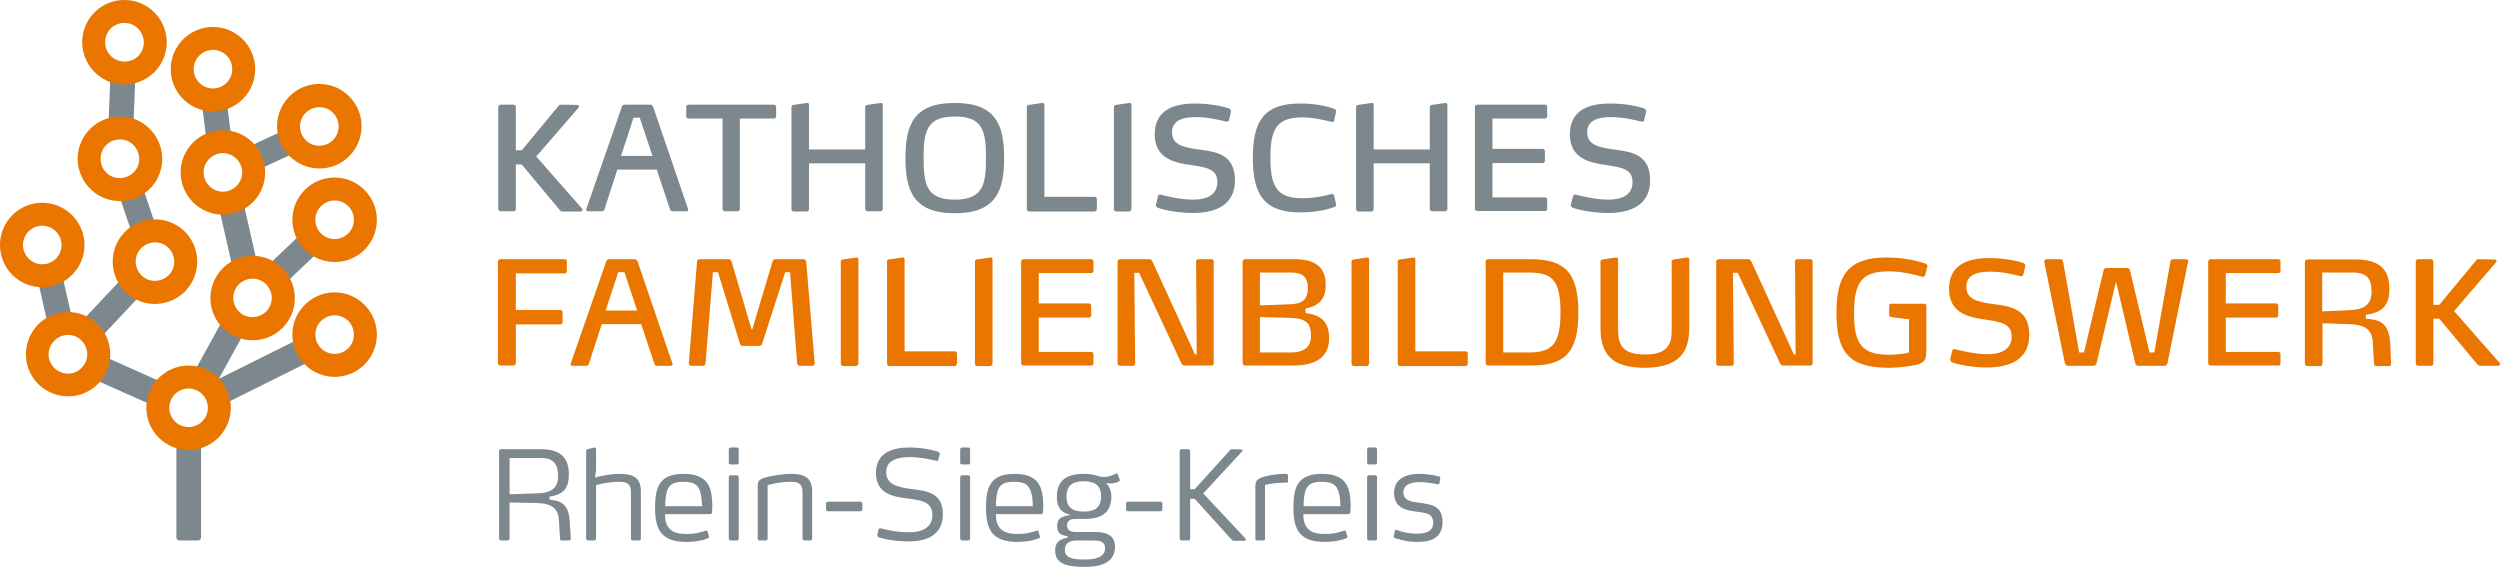
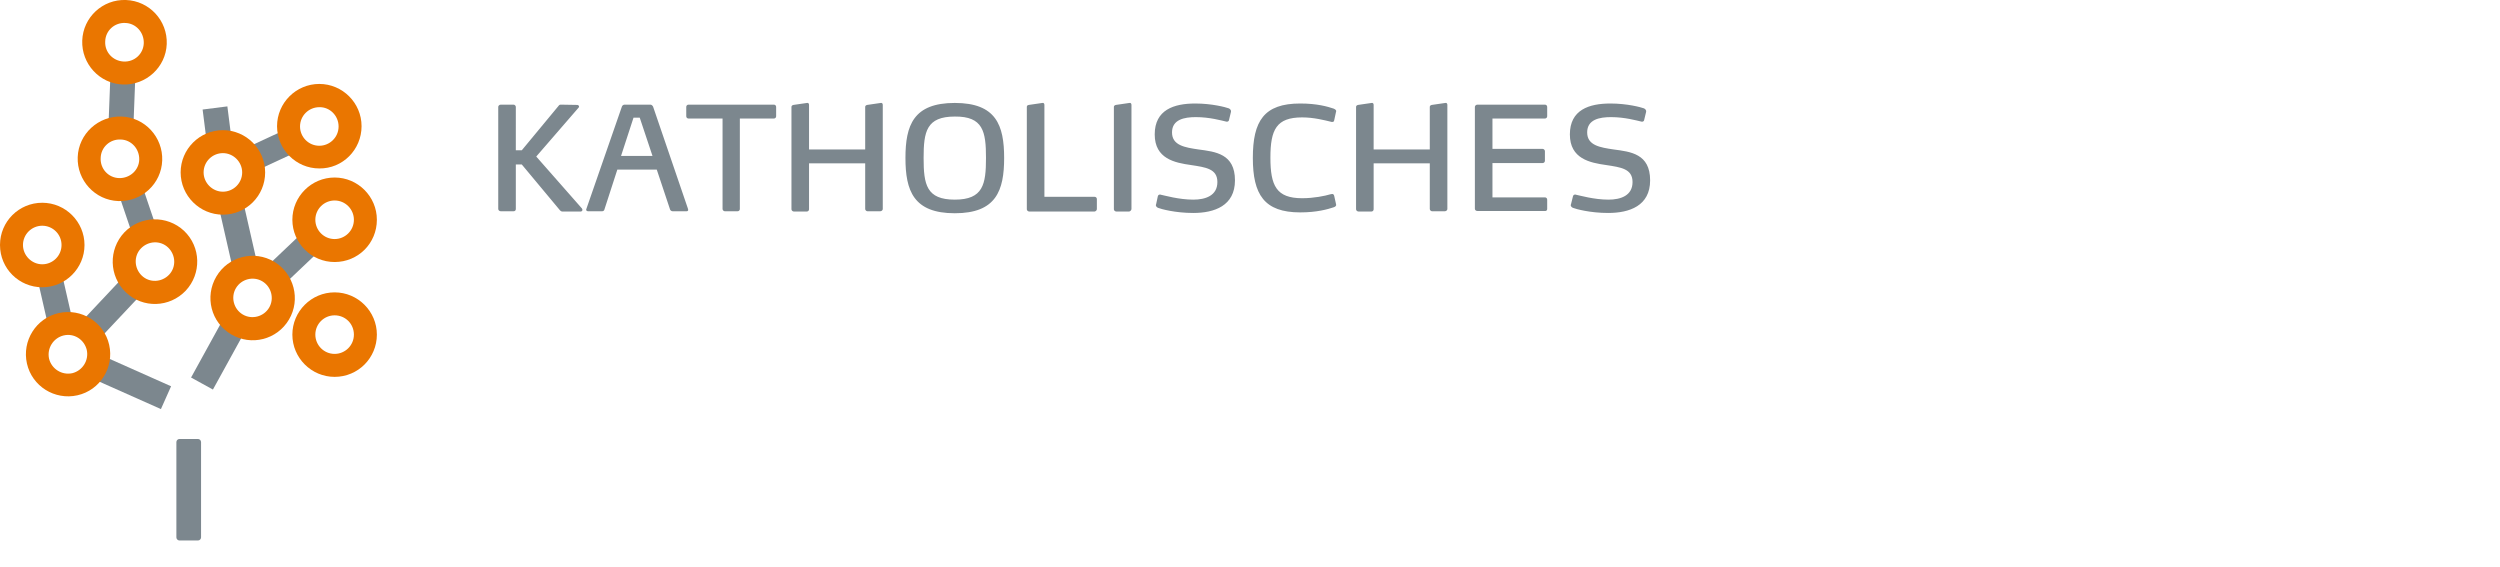
<svg xmlns="http://www.w3.org/2000/svg" version="1.1" id="Ebene_1" x="0px" y="0px" viewBox="0 0 881.6 200" style="enable-background:new 0 0 881.6 200;" xml:space="preserve">
  <style type="text/css">
	.st0{fill:#EA7600;}
	.st1{fill:#7C878E;}
</style>
  <g>
-     <path class="st0" d="M199.9,95.6v-3.4c0-0.5-0.4-0.8-0.8-0.8h-22.6c-0.5,0-0.9,0.4-0.9,0.8v35.9c0,0.5,0.4,0.8,0.9,0.8h4.5   c0.5,0,0.9-0.4,0.9-0.8v-13.7h15.7c0.5,0,0.8-0.4,0.8-0.8v-3.5c0-0.4-0.4-0.8-0.8-0.8h-15.7V96.4h17.3   C199.6,96.4,199.9,96,199.9,95.6L199.9,95.6z M237.1,128.1l-12.3-36c-0.2-0.4-0.6-0.7-0.9-0.7h-9.2c-0.3,0-0.8,0.3-0.9,0.7   l-12.5,36c-0.1,0.2-0.1,0.3-0.1,0.3c0,0.4,0.3,0.6,0.7,0.6h4.9c0.4,0,0.7-0.2,0.8-0.5l4.6-14.2h13.9l4.7,14.1   c0.1,0.3,0.5,0.6,0.9,0.6h4.9c0.4,0,0.6-0.2,0.6-0.6C237.2,128.4,237.2,128.3,237.1,128.1L237.1,128.1z M224.7,109.5h-11.1L218,96   h2.2L224.7,109.5L224.7,109.5z M284.3,92.3c-0.1-0.5-0.4-0.9-0.9-0.9h-10c-0.5,0-0.9,0.4-1,0.9l-7.1,23.8H265l-7-23.8   c-0.2-0.5-0.5-0.9-1-0.9h-10.3c-0.5,0-0.9,0.4-0.9,0.9l-2.9,35.8c-0.1,0.5,0.4,0.9,0.9,0.9h4.1c0.5,0,0.8-0.3,0.9-0.9l2.6-32.1h1.8   l7.7,25.1c0.2,0.5,0.5,0.9,1,0.9h5.9c0.5,0,0.9-0.4,1-0.9l8.1-25.1h1.7l2.5,32.1c0.1,0.5,0.4,0.9,0.9,0.9h4.4   c0.5,0,0.9-0.4,0.9-0.9L284.3,92.3L284.3,92.3z M302.7,128.2V91.5c0-0.4-0.2-0.8-0.7-0.7l-4.8,0.7c-0.4,0.1-0.7,0.3-0.7,0.7v36.1   c0,0.4,0.4,0.8,0.9,0.8h4.5C302.3,129,302.7,128.6,302.7,128.2L302.7,128.2z M337.5,128.2v-3.5c0-0.5-0.4-0.8-0.8-0.8H319V91.5   c0-0.4-0.2-0.8-0.7-0.7l-4.8,0.7c-0.5,0.1-0.7,0.3-0.7,0.7v36.1c0,0.4,0.4,0.8,0.9,0.8h23C337.1,129,337.5,128.6,337.5,128.2   L337.5,128.2z M350,128.2V91.5c0-0.4-0.2-0.8-0.7-0.7l-4.8,0.7c-0.4,0.1-0.7,0.3-0.7,0.7v36.1c0,0.4,0.4,0.8,0.9,0.8h4.5   C349.7,129,350,128.6,350,128.2L350,128.2z M385.6,128.2v-3.3c0-0.5-0.4-0.8-0.8-0.8h-18.5V112H384c0.5,0,0.8-0.4,0.8-0.8v-3.4   c0-0.4-0.4-0.8-0.8-0.8h-17.7V96.3h18.5c0.5,0,0.8-0.4,0.8-0.8v-3.3c0-0.5-0.4-0.8-0.8-0.8H361c-0.5,0-0.9,0.4-0.9,0.8v35.9   c0,0.5,0.4,0.8,0.9,0.8h23.8C385.2,129,385.6,128.6,385.6,128.2L385.6,128.2z M428,128.2v-36c0-0.5-0.3-0.8-0.9-0.8h-4.4   c-0.5,0-0.9,0.2-0.9,0.8L422,125h-0.6l-15-32.8c-0.2-0.4-0.6-0.8-1-0.8H395c-0.5,0-0.9,0.4-0.9,0.8v36c0,0.4,0.4,0.8,0.9,0.8h4.5   c0.5,0,0.8-0.3,0.8-0.8l-0.3-32h1.7l14.9,31.9c0.2,0.4,0.5,0.8,1,0.8h9.6C427.7,129,428,128.6,428,128.2L428,128.2z M468.7,119.2   c0-6-3.2-8.2-8.3-8.8v-1.6c4.1-0.8,7.1-2.8,7.1-8.2c0-6.2-3.3-9.2-11.2-9.2h-17.2c-0.5,0-0.9,0.4-0.9,0.8v35.9   c0,0.5,0.4,0.8,0.9,0.8h16.5C464,129,468.7,126,468.7,119.2L468.7,119.2z M462.3,118.5c0,3.3-1.7,5.8-7.2,5.8h-10.8v-12.5l10.7,0.3   C460.8,112.3,462.3,114.1,462.3,118.5L462.3,118.5z M461.2,101.6c0,4.2-2.2,5.6-6.3,5.7l-10.6,0.4V96.1h11   C459.4,96.1,461.2,97.8,461.2,101.6L461.2,101.6z M482.8,128.2V91.5c0-0.4-0.2-0.8-0.7-0.7l-4.8,0.7c-0.4,0.1-0.7,0.3-0.7,0.7v36.1   c0,0.4,0.4,0.8,0.9,0.8h4.5C482.4,129,482.8,128.6,482.8,128.2L482.8,128.2z M517.6,128.2v-3.5c0-0.5-0.4-0.8-0.8-0.8h-17.7V91.5   c0-0.4-0.2-0.8-0.7-0.7l-4.8,0.7c-0.5,0.1-0.7,0.3-0.7,0.7v36.1c0,0.4,0.4,0.8,0.9,0.8h23C517.3,129,517.6,128.6,517.6,128.2   L517.6,128.2z M556.6,110.2c0-14.9-5.4-18.8-17.3-18.8h-14.6c-0.4,0-0.8,0.4-0.8,0.8v35.9c0,0.5,0.4,0.8,0.8,0.8h14.6   C551.2,129,556.6,125.1,556.6,110.2L556.6,110.2z M550.3,110.1c0,12.2-3.6,14.2-11.8,14.2h-8.4V96.1h8.4   C546.8,96.1,550.3,97.9,550.3,110.1L550.3,110.1z M595.7,115.6V91.5c0-0.4-0.2-0.8-0.7-0.7l-4.8,0.7c-0.4,0.1-0.7,0.3-0.7,0.7v24.7   c0,5.7-2.8,8.1-9.4,8.1c-7.7,0-9.5-3.2-9.5-8.7V91.5c0-0.4-0.2-0.8-0.7-0.7l-4.8,0.7c-0.4,0.1-0.7,0.3-0.7,0.7v23.6   c0,9.3,4.3,13.9,15.6,13.9C592.5,129.6,595.7,123.9,595.7,115.6L595.7,115.6z M639.2,128.2v-36c0-0.5-0.3-0.8-0.9-0.8h-4.4   c-0.5,0-0.9,0.2-0.9,0.8l0.2,32.8h-0.6l-15-32.8c-0.2-0.4-0.6-0.8-1-0.8h-10.5c-0.5,0-0.9,0.4-0.9,0.8v36c0,0.4,0.4,0.8,0.9,0.8   h4.5c0.5,0,0.8-0.3,0.8-0.8l-0.3-32h1.7l14.9,31.9c0.2,0.4,0.5,0.8,1,0.8h9.6C638.8,129,639.2,128.6,639.2,128.2L639.2,128.2z    M679.6,94.2c0.1-0.3,0.1-0.4,0.1-0.4c0-0.5-0.3-0.7-0.9-0.9c-0.8-0.3-6.2-2.1-13.5-2.1c-13.6,0-17.7,6.3-17.7,19.5   c0,14.3,4.7,19.4,18.7,19.4c2.7,0,7.8-0.5,10.3-1.3c2.4-0.8,2.7-2.1,2.7-4.9v-15.6c0-0.5-0.3-0.8-0.7-0.8h-11.7   c-0.4,0-0.7,0.3-0.7,0.6v3.5c0,0.3,0.3,0.5,0.6,0.6l6.4,0.8v11.7c-0.7,0.2-3.6,0.8-6.8,0.8c-9.7,0-12.6-3.5-12.6-14.7   c0-11,2.9-14.7,12.2-14.7c5.6,0,9.7,1.4,11.6,1.8c0.2,0.1,0.4,0.1,0.5,0.1c0.4,0,0.7-0.2,0.8-0.6L679.6,94.2L679.6,94.2z    M715.6,118.1c0-9.4-6.9-10.1-12.9-10.9c-4.7-0.7-9.3-1.4-9.3-6s4.4-5.4,8.4-5.4c4.9,0,9,1.2,10.8,1.6c0.4,0.1,0.9-0.2,0.9-0.6   l0.7-2.9c0.1-0.5-0.3-1-0.8-1.2c-1.1-0.4-5.9-1.7-11.8-1.7c-7.5,0-14.3,2.2-14.3,10.9c0,8.6,7.1,10,12.8,10.8   c5.2,0.8,9.3,1.3,9.3,6c0,4.8-4.2,6.2-8.5,6.2c-5.1,0-10.2-1.5-11.3-1.7c-0.3-0.1-0.4-0.1-0.4-0.1c-0.4,0-0.7,0.2-0.8,0.6l-0.6,2.8   c-0.1,0.2-0.1,0.3-0.1,0.3c0,0.4,0.3,0.8,0.8,1c1,0.4,6,1.8,12.4,1.8C708.3,129.5,715.6,127.1,715.6,118.1L715.6,118.1z    M771.6,92.3c0.1-0.6-0.3-0.9-0.6-0.9h-4.6c-0.5,0-0.9,0.1-1,0.7l-5.7,32.2H758l-6.9-29c-0.1-0.5-0.5-0.8-1-0.8h-7.3   c-0.5,0-0.9,0.4-1,0.8l-6.9,29h-1.7l-5.7-32.2c-0.1-0.6-0.5-0.7-1-0.7h-5c-0.3,0-0.7,0.4-0.6,1l7.3,35.8c0.1,0.4,0.5,0.8,1,0.8h9.1   c0.5,0,0.9-0.4,1-0.8l6.9-28.9l6.8,28.9c0.1,0.4,0.5,0.8,1,0.8h9.3c0.5,0,0.9-0.4,1-0.8L771.6,92.3L771.6,92.3z M804.2,128.2v-3.3   c0-0.5-0.4-0.8-0.8-0.8h-18.5V112h17.7c0.5,0,0.8-0.4,0.8-0.8v-3.4c0-0.4-0.4-0.8-0.8-0.8h-17.7V96.3h18.5c0.5,0,0.8-0.4,0.8-0.8   v-3.3c0-0.5-0.4-0.8-0.8-0.8h-23.8c-0.5,0-0.9,0.4-0.9,0.8v35.9c0,0.5,0.4,0.8,0.9,0.8h23.8C803.8,129,804.2,128.6,804.2,128.2   L804.2,128.2z M843.2,128.2l-0.3-7c-0.4-7.6-4-8.5-8.6-8.8V111c6.3-0.8,8.3-3.8,8.3-9.1c0-7.8-4.5-10.4-12.1-10.4h-16.8   c-0.5,0-0.9,0.4-0.9,0.8v36c0,0.4,0.4,0.8,0.9,0.8h4.5c0.5,0,0.8-0.4,0.8-0.8V114l9.3,0.3c5.1,0.1,8.1,1.6,8.4,6l0.5,8.1   c0.1,0.5,0.3,0.7,0.9,0.7h4.7C843,129,843.2,128.5,843.2,128.2L843.2,128.2z M836.3,102.8c0,5.3-3.4,6.4-8.2,6.6l-9.2,0.4V96.1   h10.9C834.6,96.1,836.3,98.3,836.3,102.8L836.3,102.8z M881.5,128l-16.1-18.3l14.8-17.2c0.2-0.2,0.2-0.3,0.2-0.4   c0-0.3-0.3-0.6-0.6-0.6l-5.9-0.1c-0.3,0-0.6,0.2-0.7,0.4l-13,15.7h-2.1V92.2c0-0.4-0.4-0.8-0.8-0.8h-4.5c-0.5,0-0.9,0.4-0.9,0.8v36   c0,0.4,0.4,0.8,0.9,0.8h4.5c0.5,0,0.8-0.3,0.8-0.8v-15.8h2.1l13.5,16.2c0.2,0.2,0.5,0.4,0.8,0.4h6.5c0.3,0,0.6-0.3,0.6-0.6   C881.6,128.3,881.6,128.1,881.5,128L881.5,128z" />
    <path class="st1" d="M205.2,73.5l-16.1-18.3L204,38c0.2-0.2,0.2-0.3,0.2-0.4c0-0.3-0.3-0.6-0.6-0.6l-5.9-0.1   c-0.3,0-0.6,0.2-0.7,0.4L184,53h-2.1V37.7c0-0.4-0.4-0.8-0.8-0.8h-4.5c-0.5,0-0.9,0.4-0.9,0.8v36c0,0.4,0.4,0.8,0.9,0.8h4.5   c0.5,0,0.8-0.3,0.8-0.8V58h2.1l13.5,16.2c0.2,0.2,0.5,0.4,0.8,0.4h6.5c0.3,0,0.6-0.3,0.6-0.6C205.3,73.8,205.3,73.6,205.2,73.5   L205.2,73.5z M242.6,73.6l-12.3-36c-0.2-0.4-0.6-0.7-0.9-0.7h-9.2c-0.3,0-0.8,0.3-0.9,0.7l-12.5,36c-0.1,0.2-0.1,0.3-0.1,0.3   c0,0.4,0.3,0.6,0.7,0.6h4.9c0.4,0,0.7-0.2,0.8-0.5l4.6-14.2h13.9l4.7,14.1c0.1,0.3,0.5,0.6,0.9,0.6h4.9c0.4,0,0.6-0.2,0.6-0.6   C242.6,73.9,242.6,73.8,242.6,73.6L242.6,73.6z M230.1,55H219l4.4-13.5h2.2L230.1,55L230.1,55z M273.7,41v-3.3   c0-0.5-0.4-0.8-0.8-0.8h-30.1c-0.5,0-0.8,0.4-0.8,0.8V41c0,0.5,0.4,0.8,0.8,0.8h12v31.9c0,0.4,0.4,0.8,0.8,0.8h4.5   c0.5,0,0.8-0.4,0.8-0.8V41.8h12C273.4,41.8,273.7,41.4,273.7,41L273.7,41z M311.3,73.7V37c0-0.4-0.2-0.8-0.7-0.7l-4.8,0.7   c-0.4,0.1-0.7,0.3-0.7,0.7v15h-19.8V37c0-0.4-0.2-0.8-0.7-0.7l-4.8,0.7c-0.4,0.1-0.7,0.3-0.7,0.7v36.1c0,0.4,0.4,0.8,0.9,0.8h4.5   c0.5,0,0.8-0.4,0.8-0.8V57.6h19.8v16.1c0,0.4,0.4,0.8,0.8,0.8h4.5C310.9,74.5,311.3,74.1,311.3,73.7L311.3,73.7z M354.1,55.7   c0-11.5-2.8-19.4-17.4-19.4s-17.4,7.9-17.4,19.4s2.8,19.5,17.4,19.5C351.3,75.2,354.1,67.2,354.1,55.7L354.1,55.7z M347.7,55.7   c0,9.3-1,14.7-11,14.7s-11-5.3-11-14.7c0-9.3,1-14.6,11-14.6C346.7,41,347.7,46.4,347.7,55.7L347.7,55.7z M386.8,73.7v-3.5   c0-0.5-0.4-0.8-0.8-0.8h-17.7V37c0-0.4-0.2-0.8-0.7-0.7l-4.8,0.7c-0.5,0.1-0.7,0.3-0.7,0.7v36.1c0,0.4,0.4,0.8,0.9,0.8h23   C386.5,74.5,386.8,74.1,386.8,73.7L386.8,73.7z M399,73.7V37c0-0.4-0.2-0.8-0.7-0.7l-4.8,0.7c-0.4,0.1-0.7,0.3-0.7,0.7v36.1   c0,0.4,0.4,0.8,0.9,0.8h4.5C398.6,74.5,399,74.1,399,73.7L399,73.7z M435.5,63.6c0-9.4-6.9-10.1-12.9-10.9c-4.7-0.7-9.3-1.4-9.3-6   s4.4-5.4,8.4-5.4c4.9,0,9,1.2,10.8,1.6c0.4,0.1,0.9-0.2,0.9-0.6l0.7-2.9c0.1-0.5-0.3-1-0.8-1.2c-1.1-0.4-5.9-1.7-11.8-1.7   c-7.5,0-14.3,2.2-14.3,10.9c0,8.6,7.1,10,12.8,10.8c5.2,0.8,9.3,1.3,9.3,6c0,4.8-4.2,6.2-8.5,6.2c-5.1,0-10.2-1.5-11.3-1.7   c-0.3-0.1-0.4-0.1-0.4-0.1c-0.4,0-0.7,0.2-0.8,0.6l-0.6,2.8c-0.1,0.2-0.1,0.3-0.1,0.3c0,0.4,0.3,0.8,0.8,1c1,0.4,6,1.8,12.4,1.8   C428.2,75.1,435.5,72.6,435.5,63.6L435.5,63.6z M471.1,71.8l-0.6-2.7c-0.1-0.5-0.4-0.7-0.7-0.7c-0.2,0-0.4,0.1-0.6,0.1   c-2,0.6-5.9,1.4-10,1.4c-9.1,0-11.2-4.4-11.2-14.3s2.1-14.2,11.2-14.2c4.1,0,7.9,1,10,1.5c0.2,0.1,0.4,0.1,0.6,0.1   c0.4,0,0.6-0.1,0.7-0.6l0.6-2.8c0.1-0.3,0.1-0.4,0.1-0.4c0-0.3-0.2-0.6-0.9-0.9c-2.1-0.7-5.8-1.8-11.8-1.8   c-12.8,0-16.7,6.2-16.7,19.2c0,12.9,4,19.2,16.7,19.2c5.9,0,9.7-1.1,11.8-1.8c0.7-0.2,0.9-0.6,0.9-0.9   C471.1,72.1,471.1,72,471.1,71.8L471.1,71.8z M510.4,73.7V37c0-0.4-0.2-0.8-0.7-0.7l-4.8,0.7c-0.4,0.1-0.7,0.3-0.7,0.7v15h-19.8V37   c0-0.4-0.2-0.8-0.7-0.7l-4.8,0.7c-0.4,0.1-0.7,0.3-0.7,0.7v36.1c0,0.4,0.4,0.8,0.9,0.8h4.5c0.5,0,0.8-0.4,0.8-0.8V57.6h19.8v16.1   c0,0.4,0.4,0.8,0.8,0.8h4.5C510,74.5,510.4,74.1,510.4,73.7L510.4,73.7z M545.6,73.7v-3.3c0-0.5-0.4-0.8-0.8-0.8h-18.5V57.5H544   c0.5,0,0.8-0.4,0.8-0.8v-3.4c0-0.4-0.4-0.8-0.8-0.8h-17.7V41.8h18.5c0.5,0,0.8-0.4,0.8-0.8v-3.3c0-0.5-0.4-0.8-0.8-0.8H521   c-0.5,0-0.9,0.4-0.9,0.8v35.9c0,0.5,0.4,0.8,0.9,0.8h23.8C545.3,74.5,545.6,74.1,545.6,73.7L545.6,73.7z M581.9,63.6   c0-9.4-6.9-10.1-12.9-10.9c-4.7-0.7-9.3-1.4-9.3-6s4.4-5.4,8.4-5.4c4.9,0,9,1.2,10.8,1.6c0.4,0.1,0.9-0.2,0.9-0.6l0.7-2.9   c0.1-0.5-0.3-1-0.8-1.2c-1.1-0.4-5.9-1.7-11.8-1.7c-7.5,0-14.3,2.2-14.3,10.9c0,8.6,7.1,10,12.8,10.8c5.2,0.8,9.3,1.3,9.3,6   c0,4.8-4.2,6.2-8.5,6.2c-5.1,0-10.2-1.5-11.3-1.7c-0.3-0.1-0.4-0.1-0.4-0.1c-0.4,0-0.7,0.2-0.8,0.6L554,72   c-0.1,0.2-0.1,0.3-0.1,0.3c0,0.4,0.3,0.8,0.8,1c1,0.4,6,1.8,12.4,1.8C574.6,75.1,581.9,72.6,581.9,63.6L581.9,63.6z" />
-     <path class="st1" d="M200.9,183.9c-0.3-6.9-4-7.3-7.1-7.7v-1.1c5.2-0.7,6.8-3.2,6.8-7.8c0-6.6-3.7-8.9-10-8.9h-13.9   c-0.4,0-0.7,0.3-0.7,0.7v30.8c0,0.4,0.3,0.7,0.7,0.7h2.3c0.4,0,0.7-0.3,0.7-0.7v-12.7l9.7,0.2c5.2,0.1,7.5,2,7.7,6.1l0.4,6.5   c0,0.4,0.2,0.6,0.7,0.6h2.4c0.4,0,0.7-0.3,0.7-0.7L200.9,183.9L200.9,183.9z M196.8,167.9c0,5.2-3.6,6-7.9,6.1l-9.2,0.3v-12.8H191   C195.2,161.6,196.8,163.7,196.8,167.9L196.8,167.9z M226,189.9v-16.5c0-4.7-2.3-6.3-7.5-6.3c-2.5,0-6.3,0.6-8.7,1.3l0.4-2.5v-7.5   c0-0.3-0.3-0.7-0.6-0.6l-2.4,0.6c-0.3,0.1-0.5,0.3-0.5,0.6v30.9c0,0.4,0.3,0.7,0.7,0.7h2.2c0.4,0,0.6-0.3,0.6-0.7v-18.8   c0.8-0.3,4.5-1.2,8.2-1.2c3.1,0,4.1,1,4.1,3.9v16.1c0,0.4,0.3,0.7,0.7,0.7h2.1C225.8,190.6,226,190.3,226,189.9L226,189.9z    M251.2,178.7c0-3-0.3-5.7-1.4-7.7c-1.4-2.5-4.1-3.9-8.7-3.9c-8.6,0-10.1,4.7-10.1,12c0,8,2.5,12,11.1,12c2.9,0,5.8-0.5,7.5-1.3   c0.3-0.1,0.6-0.3,0.4-0.7l-0.5-1.7c-0.1-0.3-0.2-0.3-0.4-0.3c0,0-0.1,0-0.4,0.1c-2,0.6-3.6,1.1-6.3,1.1c-3.1,0-5.2-0.5-6.5-2.1   c-0.9-1.1-1.4-2.5-1.4-4.9h16c0.2,0,0.6-0.3,0.6-0.6L251.2,178.7L251.2,178.7z M247.6,178.5h-13c0-1.6,0.1-3.3,0.5-4.9   c0.7-2.8,2.4-3.7,5.9-3.7s5.2,0.9,6,3.7C247.4,175.2,247.5,176.8,247.6,178.5L247.6,178.5z M260.5,189.9v-21.6   c0-0.4-0.3-0.7-0.7-0.7h-2.1c-0.4,0-0.7,0.3-0.7,0.7v21.6c0,0.4,0.3,0.7,0.7,0.7h2.1C260.2,190.6,260.5,190.3,260.5,189.9   L260.5,189.9z M260.5,163.2v-4.7c0-0.4-0.3-0.7-0.7-0.7h-2.1c-0.4,0-0.7,0.3-0.7,0.7v4.7c0,0.3,0.3,0.6,0.7,0.6h2.1   C260.2,163.8,260.5,163.5,260.5,163.2L260.5,163.2z M286.4,189.9v-16.5c0-4.7-2.3-6.3-7.5-6.3c-2.8,0-7.2,0.7-9.4,1.4   c-2.2,0.7-2.3,1.5-2.3,3.3v18.1c0,0.4,0.3,0.7,0.7,0.7h2.2c0.4,0,0.6-0.3,0.6-0.7v-18.8c0.8-0.3,4.5-1.2,8.2-1.2   c3.1,0,4.1,1,4.1,3.9v16.1c0,0.4,0.3,0.7,0.7,0.7h2.1C286.1,190.6,286.4,190.3,286.4,189.9L286.4,189.9z M304.1,179.6v-2   c0-0.4-0.3-0.7-0.7-0.7H292c-0.4,0-0.7,0.3-0.7,0.7v2c0,0.4,0.3,0.7,0.7,0.7h11.4C303.8,180.3,304.1,180,304.1,179.6L304.1,179.6z    M332.5,181.3c0-7.8-6.1-8.2-11.4-8.9c-4.2-0.6-8.6-1.4-8.6-5.9c0-4.4,4.4-5.3,8.2-5.3c4.8,0,8.7,1.2,9.6,1.3h0.1   c0.3,0,0.4-0.1,0.5-0.4l0.5-1.9c0-0.2,0-0.2,0-0.3c0-0.3-0.3-0.4-0.6-0.6c-0.9-0.3-4.9-1.5-10-1.5c-5.9,0-11.9,1.7-11.9,9   s6.1,8.4,11.2,9c4.9,0.6,8.7,1.2,8.7,5.8c0,4.8-4.2,6.1-8.2,6.1c-5.2,0-9.1-1.2-10-1.4h-0.2c-0.3,0-0.5,0.1-0.6,0.4l-0.4,2   c0,0.1,0,0.2,0,0.2c0,0.3,0.3,0.5,0.6,0.6c0.9,0.3,4.8,1.4,9.9,1.4C326.1,191.1,332.5,189.1,332.5,181.3L332.5,181.3z M342.1,189.9   v-21.6c0-0.4-0.3-0.7-0.7-0.7h-2.1c-0.4,0-0.7,0.3-0.7,0.7v21.6c0,0.4,0.3,0.7,0.7,0.7h2.1C341.8,190.6,342.1,190.3,342.1,189.9   L342.1,189.9z M342.1,163.2v-4.7c0-0.4-0.3-0.7-0.7-0.7h-2.1c-0.4,0-0.7,0.3-0.7,0.7v4.7c0,0.3,0.3,0.6,0.7,0.6h2.1   C341.8,163.8,342.1,163.5,342.1,163.2L342.1,163.2z M367.9,178.7c0-3-0.3-5.7-1.4-7.7c-1.4-2.5-4.1-3.9-8.7-3.9   c-8.6,0-10.1,4.7-10.1,12c0,8,2.5,12,11.1,12c2.9,0,5.8-0.5,7.5-1.3c0.3-0.1,0.6-0.3,0.4-0.7l-0.5-1.7c-0.1-0.3-0.2-0.3-0.4-0.3   c0,0-0.1,0-0.4,0.1c-2,0.6-3.6,1.1-6.3,1.1c-3.1,0-5.2-0.5-6.5-2.1c-0.9-1.1-1.4-2.5-1.4-4.9h16c0.2,0,0.6-0.3,0.6-0.6L367.9,178.7   L367.9,178.7z M364.2,178.5h-13c0-1.6,0.1-3.3,0.5-4.9c0.7-2.8,2.4-3.7,5.9-3.7s5.2,0.9,6,3.7C364.1,175.2,364.2,176.8,364.2,178.5   L364.2,178.5z M394.9,169.2l-0.8-2c-0.1-0.2-0.2-0.3-0.3-0.3c0,0-0.1,0-0.3,0.1c-0.6,0.3-1.4,0.7-2.2,0.9c-0.6,0.2-1.4,0.3-2,0.3   s-1.1-0.1-1.6-0.2c-1.7-0.5-2.7-0.9-5.5-0.9c-5.6,0-9.5,2-9.5,8c0,5,2.5,5.8,4.9,6.5c-3.4,0.5-4.8,1.2-4.8,3.8   c0,2.9,1.4,3.3,3.7,3.7v0.5c-2.1,0.4-4.4,1.1-4.4,4.5c0,4.4,3.3,5.8,10.5,5.8c6.2,0,10.6-1.8,10.6-7.2c0-3.9-3-5.1-7.1-5.1h-6.6   c-1.9,0-3.2-0.5-3.2-2.3c0-1.1,0.5-2.3,2.8-2.3h3.2c5.8,0,9.6-1.8,9.6-8c0-2.7-1.5-4.4-1.9-4.7c1,0.2,1,0.2,1.7,0.2   c1,0,2.1-0.3,3.1-0.9c0.1-0.1,0.2-0.2,0.2-0.3C394.9,169.4,394.9,169.4,394.9,169.2L394.9,169.2z M388.3,175.1c0,4-2.4,5.3-6.1,5.3   c-3.8,0-6.1-1.3-6.1-5.3c0-4.1,2.4-5.4,6.1-5.4C386,169.7,388.3,171.1,388.3,175.1L388.3,175.1z M389.7,193.3c0,3.6-4.4,4-7.1,4   c-4,0-7.1-0.4-7.1-3.4c0-2.6,2-3.3,4.3-3.3h5.9C387.5,190.6,389.7,190.8,389.7,193.3L389.7,193.3z M409.9,179.6v-2   c0-0.4-0.3-0.7-0.7-0.7h-11.4c-0.4,0-0.7,0.3-0.7,0.7v2c0,0.4,0.3,0.7,0.7,0.7h11.4C409.6,180.3,409.9,180,409.9,179.6L409.9,179.6   z M439.3,190l-15-16l13.8-14.9c0,0,0.1-0.1,0.1-0.2c0-0.2-0.2-0.4-0.4-0.4l-3.3-0.1c-0.3,0-0.5,0-0.7,0.3l-12.5,13.8h-1.6v-13.4   c0-0.4-0.3-0.7-0.7-0.7h-2.3c-0.4,0-0.7,0.3-0.7,0.7v30.8c0,0.4,0.3,0.7,0.7,0.7h2.3c0.4,0,0.7-0.3,0.7-0.7v-14h1.6l13.1,14.5   c0.1,0.1,0.3,0.3,0.6,0.3h3.9c0.2,0,0.4-0.2,0.4-0.4C439.4,190.1,439.3,190,439.3,190L439.3,190z M445.5,190.6   c0.4,0,0.6-0.3,0.6-0.7V171c2.4-0.6,4.8-0.8,7.7-0.8c0.3,0,0.4-0.2,0.4-0.5v-1.9c0-0.6-0.4-0.7-0.6-0.7h-1.1c-2.1,0-6,0.6-7.9,1.4   c-1.5,0.7-1.9,1.3-1.9,3.2v18.2c0,0.4,0.2,0.7,0.6,0.7L445.5,190.6L445.5,190.6z M476.3,178.7c0-3-0.3-5.7-1.4-7.7   c-1.4-2.5-4.1-3.9-8.7-3.9c-8.6,0-10.1,4.7-10.1,12c0,8,2.5,12,11.1,12c2.9,0,5.8-0.5,7.5-1.3c0.3-0.1,0.6-0.3,0.4-0.7l-0.5-1.7   c-0.1-0.3-0.2-0.3-0.4-0.3c0,0-0.1,0-0.4,0.1c-2,0.6-3.6,1.1-6.3,1.1c-3.1,0-5.2-0.5-6.5-2.1c-0.9-1.1-1.4-2.5-1.4-4.9h16   c0.2,0,0.6-0.3,0.6-0.6L476.3,178.7L476.3,178.7z M472.7,178.5h-13c0-1.6,0.1-3.3,0.5-4.9c0.7-2.8,2.4-3.7,5.9-3.7s5.2,0.9,6,3.7   C472.6,175.2,472.6,176.8,472.7,178.5L472.7,178.5z M485.6,189.9v-21.6c0-0.4-0.3-0.7-0.7-0.7h-2.1c-0.4,0-0.7,0.3-0.7,0.7v21.6   c0,0.4,0.3,0.7,0.7,0.7h2.1C485.3,190.6,485.6,190.3,485.6,189.9L485.6,189.9z M485.6,163.2v-4.7c0-0.4-0.3-0.7-0.7-0.7h-2.1   c-0.4,0-0.7,0.3-0.7,0.7v4.7c0,0.3,0.3,0.6,0.7,0.6h2.1C485.3,163.8,485.6,163.5,485.6,163.2L485.6,163.2z M508.7,184.1   c0-5.9-4.2-6.2-8.1-6.8c-2.7-0.3-5.7-0.7-5.7-3.7c0-2.7,2.6-3.6,5.8-3.6c2.6,0,5.8,0.7,6.4,0.8c0.3,0,0.4-0.1,0.5-0.3l0.3-2   c0-0.3-0.1-0.4-0.4-0.5c-0.5-0.1-3.4-0.9-7.1-0.9c-3.8,0-8.8,1.2-8.8,6.8c0,5.8,5.4,6.1,7.6,6.5c3.4,0.5,6.2,0.4,6.2,4   c0,2.7-2.1,3.8-5.8,3.8s-6.9-1.2-7-1.3c-0.5-0.2-0.6,0.1-0.7,0.4l-0.4,1.7c-0.1,0.5,0.1,0.6,0.3,0.7c0.6,0.2,3.9,1.4,7.7,1.4   C504.4,191.2,508.7,189.8,508.7,184.1L508.7,184.1z" />
    <g>
      <path class="st1" d="M70.9,189.5c0,0.6-0.5,1.1-1.1,1.1h-6.5c-0.6,0-1.1-0.5-1.1-1.1v-33.6c0-0.6,0.5-1.1,1.1-1.1h6.5    c0.6,0,1.1,0.5,1.1,1.1V189.5z" />
-       <rect x="74" y="126" transform="matrix(0.895 -0.446 0.446 0.895 -48.374 55.375)" class="st1" width="38.8" height="8.8" />
      <rect x="64.8" y="119.9" transform="matrix(0.482 -0.876 0.876 0.482 -68.888 132.104)" class="st1" width="24.8" height="8.8" />
      <rect x="41.5" y="120.9" transform="matrix(0.407 -0.914 0.914 0.407 -95.779 121.791)" class="st1" width="8.8" height="27.5" />
      <rect x="15.3" y="98" transform="matrix(0.975 -0.223 0.223 0.975 -23.366 7.082)" class="st1" width="8.8" height="18.2" />
      <rect x="25.2" y="105" transform="matrix(0.685 -0.728 0.728 0.685 -67.531 62.533)" class="st1" width="26.7" height="8.8" />
      <rect x="93" y="86.9" transform="matrix(0.725 -0.688 0.688 0.725 -34.459 96.219)" class="st1" width="20.7" height="8.8" />
      <rect x="79.9" y="71.2" transform="matrix(0.975 -0.222 0.222 0.975 -16.66 20.863)" class="st1" width="8.8" height="26.4" />
      <rect x="44" y="64.6" transform="matrix(0.947 -0.321 0.321 0.947 -21.201 19.477)" class="st1" width="8.8" height="18.7" />
      <rect x="87.7" y="49" transform="matrix(0.907 -0.421 0.421 0.907 -13.69 44.769)" class="st1" width="13.7" height="8.8" />
      <rect x="72.3" y="38" transform="matrix(0.992 -0.126 0.126 0.992 -5.059 10.039)" class="st1" width="8.8" height="13.9" />
      <rect x="33.7" y="30.1" transform="matrix(3.839191e-02 -0.999 0.999 3.839191e-02 6.91 76.243)" class="st1" width="18.7" height="8.8" />
      <path class="st0" d="M93.5,60.8c0-8.2-6.7-14.9-14.9-14.9s-14.9,6.7-14.9,14.9s6.7,14.9,14.9,14.9C86.8,75.7,93.5,69.1,93.5,60.8    L93.5,60.8z M85.4,60.8c0,3.8-3.1,6.8-6.8,6.8s-6.8-3.1-6.8-6.8c0-3.8,3.1-6.8,6.8-6.8S85.4,57.1,85.4,60.8L85.4,60.8z" />
      <path class="st0" d="M132.9,118c0-8.2-6.7-14.9-14.9-14.9s-14.9,6.7-14.9,14.9s6.7,14.9,14.9,14.9    C126.3,132.9,132.9,126.2,132.9,118L132.9,118z M124.8,118c0,3.8-3.1,6.8-6.8,6.8c-3.8,0-6.8-3.1-6.8-6.8c0-3.8,3.1-6.8,6.8-6.8    C121.8,111.2,124.8,114.2,124.8,118L124.8,118z" />
      <path class="st0" d="M132.9,77.5c0-8.2-6.7-14.9-14.9-14.9s-14.9,6.7-14.9,14.9s6.7,14.9,14.9,14.9    C126.3,92.4,132.9,85.8,132.9,77.5L132.9,77.5z M124.8,77.5c0,3.8-3.1,6.8-6.8,6.8c-3.8,0-6.8-3.1-6.8-6.8c0-3.8,3.1-6.8,6.8-6.8    C121.8,70.7,124.8,73.8,124.8,77.5L124.8,77.5z" />
-       <path class="st0" d="M90,24.4c0-8.2-6.7-14.9-14.9-14.9s-14.9,6.7-14.9,14.9s6.7,14.9,14.9,14.9S90,32.6,90,24.4L90,24.4z     M81.9,24.4c0,3.8-3.1,6.8-6.8,6.8c-3.8,0-6.8-3.1-6.8-6.8c0-3.8,3.1-6.8,6.8-6.8C78.9,17.6,81.9,20.6,81.9,24.4L81.9,24.4z" />
      <path class="st0" d="M127.5,44.5c0-8.2-6.7-14.9-14.9-14.9s-14.9,6.7-14.9,14.9s6.7,14.9,14.9,14.9    C120.8,59.5,127.5,52.8,127.5,44.5L127.5,44.5z M119.4,44.6c0,3.8-3.1,6.8-6.8,6.8c-3.8,0-6.8-3.1-6.8-6.8c0-3.8,3.1-6.8,6.8-6.8    C116.3,37.7,119.4,40.8,119.4,44.6L119.4,44.6z" />
-       <path class="st0" d="M81.4,143.8c0-8.2-6.7-14.9-14.9-14.9s-14.9,6.7-14.9,14.9s6.7,14.9,14.9,14.9S81.4,152,81.4,143.8    L81.4,143.8z M73.3,143.8c0,3.8-3.1,6.8-6.8,6.8c-3.8,0-6.8-3.1-6.8-6.8c0-3.8,3.1-6.8,6.8-6.8S73.3,140,73.3,143.8L73.3,143.8z" />
      <path class="st0" d="M96.7,92.3c-7.1-4.2-16.2-1.9-20.4,5.2s-1.9,16.2,5.2,20.4c7.1,4.2,16.2,1.9,20.4-5.2    C106.1,105.6,103.7,96.5,96.7,92.3L96.7,92.3z M92.5,99.2c3.2,1.9,4.3,6.1,2.4,9.3c-1.9,3.2-6.1,4.3-9.3,2.4s-4.3-6.1-2.4-9.3    C85.1,98.4,89.3,97.3,92.5,99.2L92.5,99.2z" />
      <path class="st0" d="M29.8,86.4c0-8.2-6.7-14.9-14.9-14.9S0,78.1,0,86.4s6.7,14.9,14.9,14.9S29.8,94.6,29.8,86.4L29.8,86.4z     M21.7,86.4c0,3.8-3.1,6.8-6.8,6.8s-6.8-3.1-6.8-6.8c0-3.8,3.1-6.8,6.8-6.8S21.7,82.6,21.7,86.4L21.7,86.4z" />
      <path class="st0" d="M65.5,102.5c5.6-6,5.4-15.4-0.6-21.1c-6-5.6-15.4-5.4-21.1,0.6c-5.6,6-5.4,15.4,0.6,21.1    C50.4,108.8,59.8,108.5,65.5,102.5L65.5,102.5z M59.6,96.9c-2.6,2.7-6.9,2.9-9.6,0.3s-2.9-6.9-0.3-9.6c2.6-2.7,6.9-2.9,9.6-0.3    S62.2,94.2,59.6,96.9L59.6,96.9z" />
      <path class="st0" d="M38.5,121.6c-1.8-8-9.8-13-17.8-11.2s-13,9.8-11.2,17.8s9.8,13,17.8,11.2C35.3,137.6,40.3,129.6,38.5,121.6    L38.5,121.6z M30.6,123.4c0.8,3.7-1.5,7.3-5.1,8.2c-3.7,0.8-7.3-1.5-8.2-5.1c-0.8-3.7,1.5-7.3,5.1-8.2    C26.1,117.4,29.7,119.7,30.6,123.4L30.6,123.4z" />
      <path class="st0" d="M58.8,15.5C59.1,7.3,52.7,0.3,44.4,0C36.2-0.3,29.3,6.1,29,14.3s6.1,15.2,14.3,15.5    C51.5,30.1,58.5,23.7,58.8,15.5L58.8,15.5z M50.7,15.2c-0.1,3.8-3.3,6.7-7.1,6.5c-3.8-0.2-6.7-3.3-6.5-7.1    c0.1-3.8,3.3-6.7,7.1-6.5C47.9,8.2,50.8,11.4,50.7,15.2L50.7,15.2z" />
      <path class="st0" d="M57.2,56.6c0.3-8.2-6.1-15.2-14.3-15.5s-15.2,6.1-15.5,14.3s6.1,15.2,14.3,15.5C50,71.2,56.9,64.8,57.2,56.6    L57.2,56.6z M49.1,56.3C49,60,45.8,62.9,42,62.8s-6.7-3.3-6.5-7.1c0.1-3.8,3.3-6.7,7.1-6.5C46.3,49.3,49.2,52.5,49.1,56.3    L49.1,56.3z" />
    </g>
  </g>
</svg>